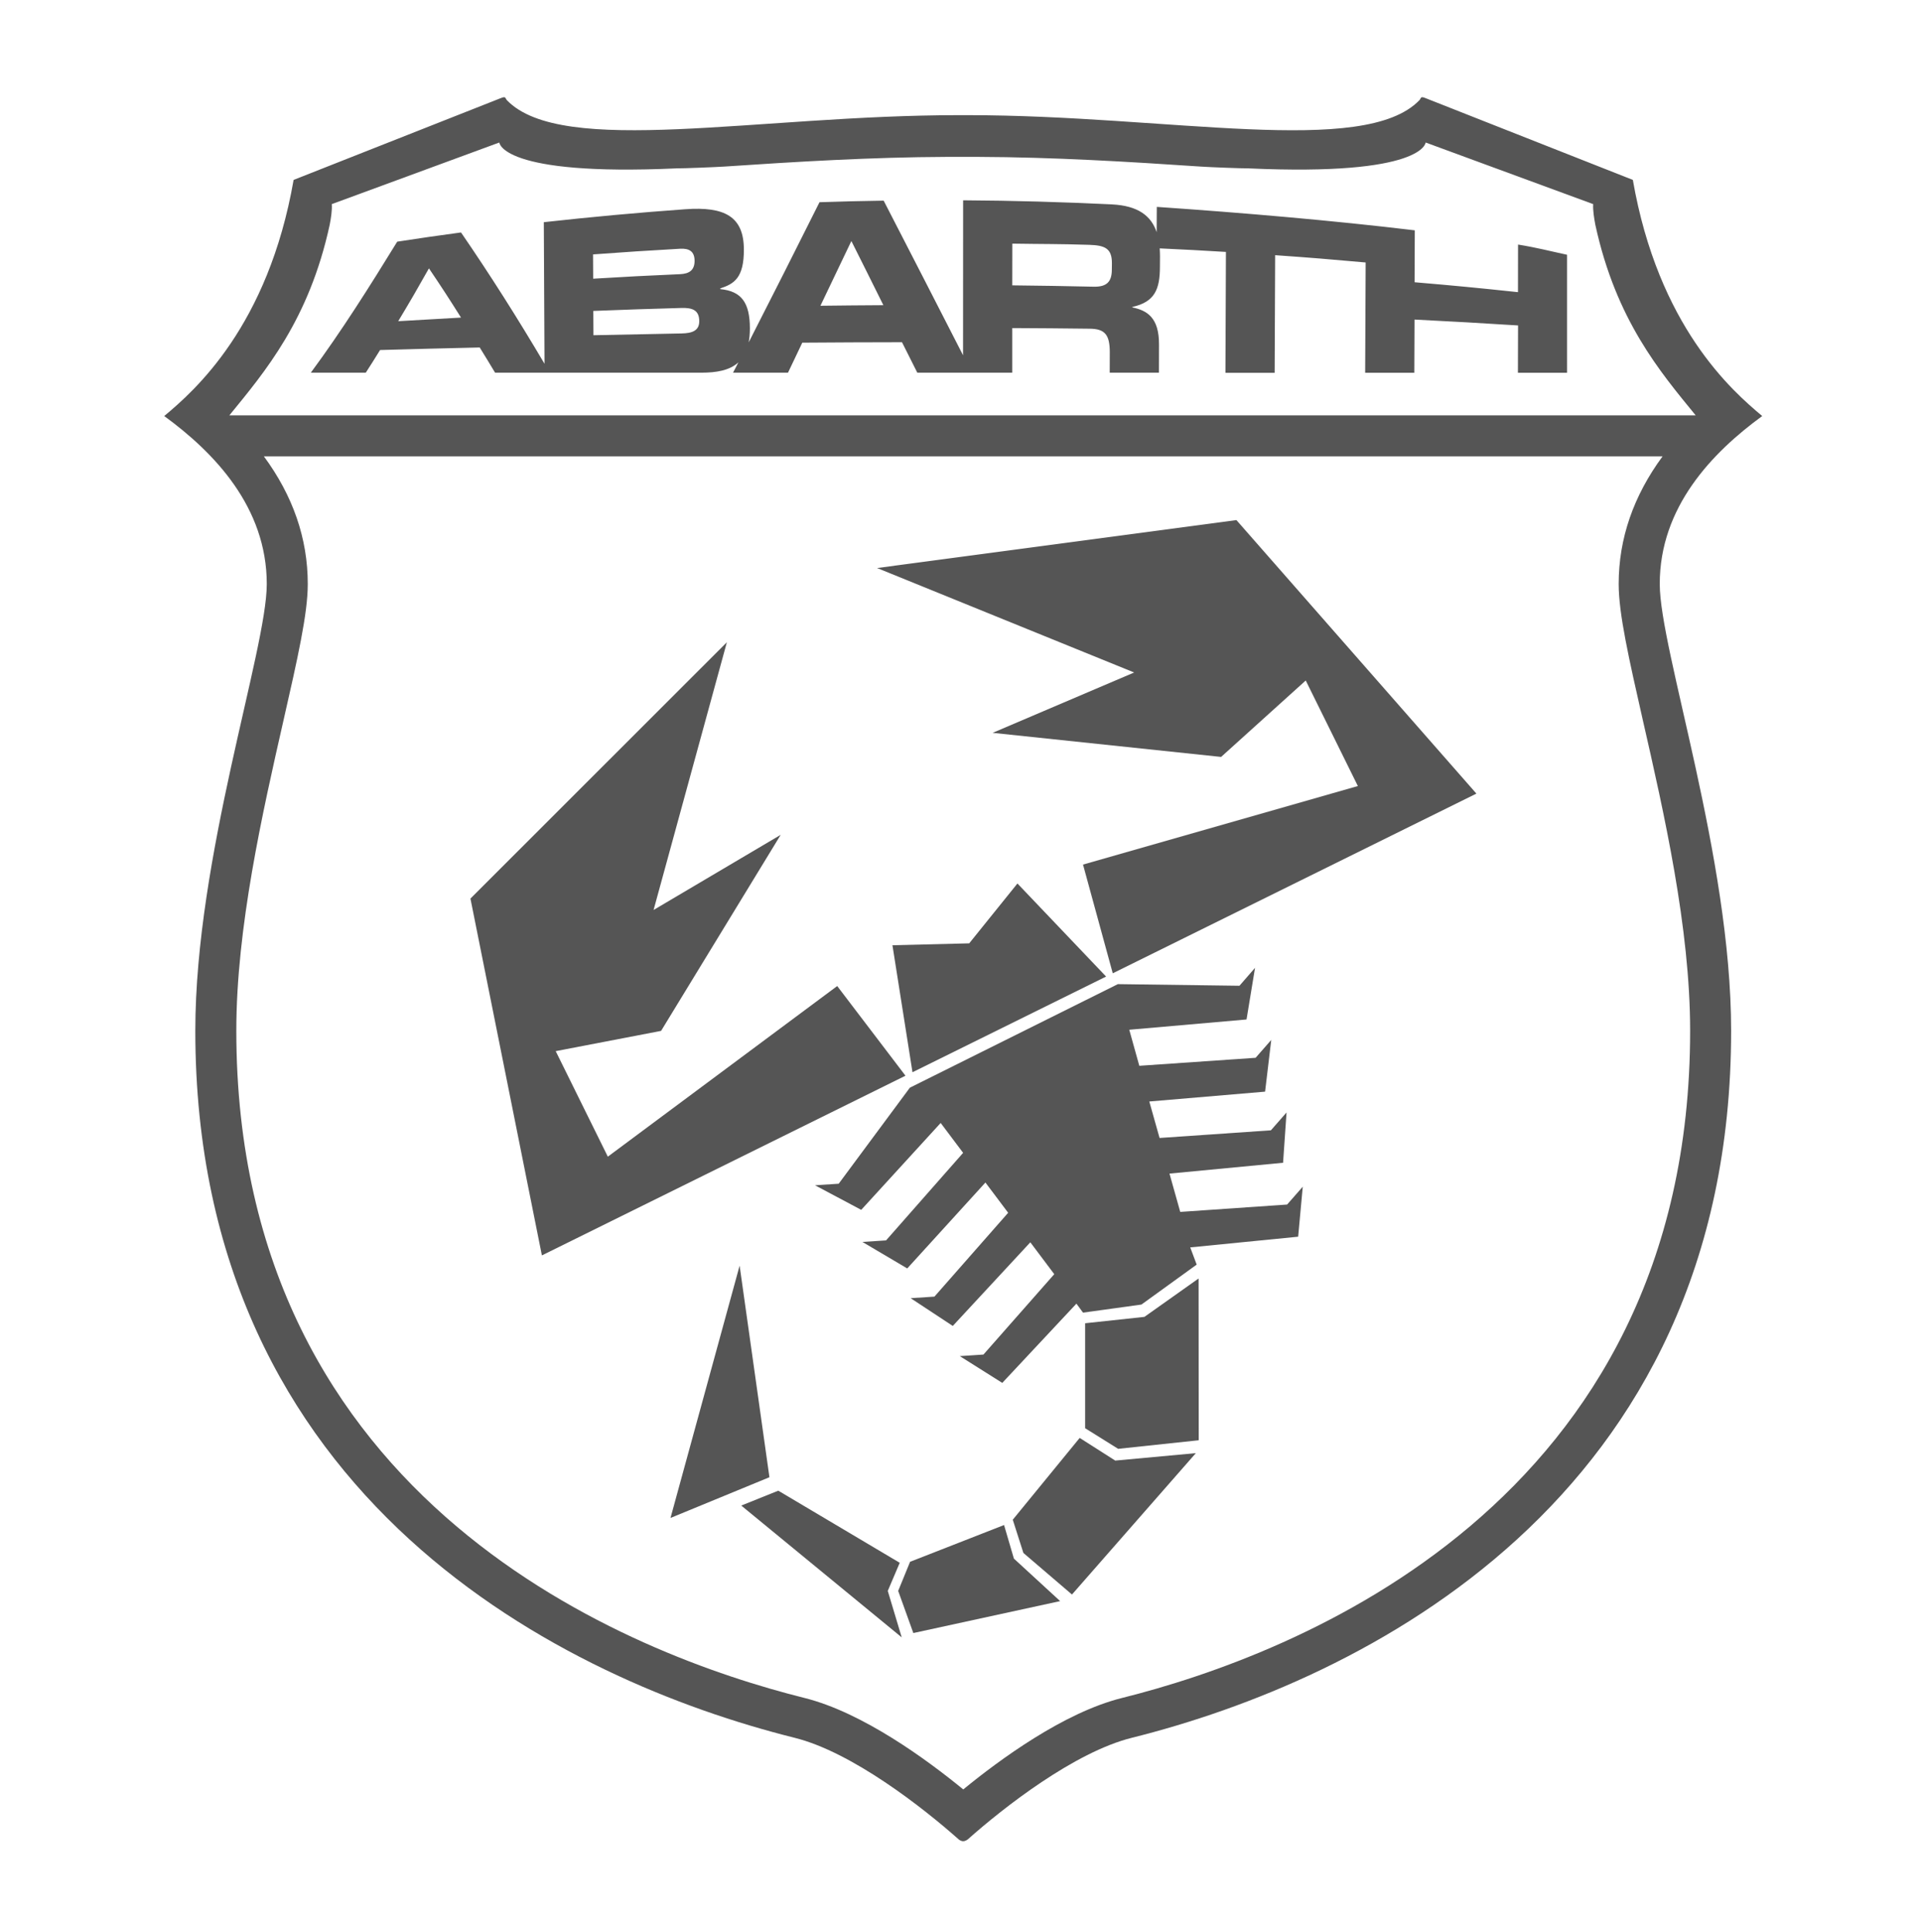
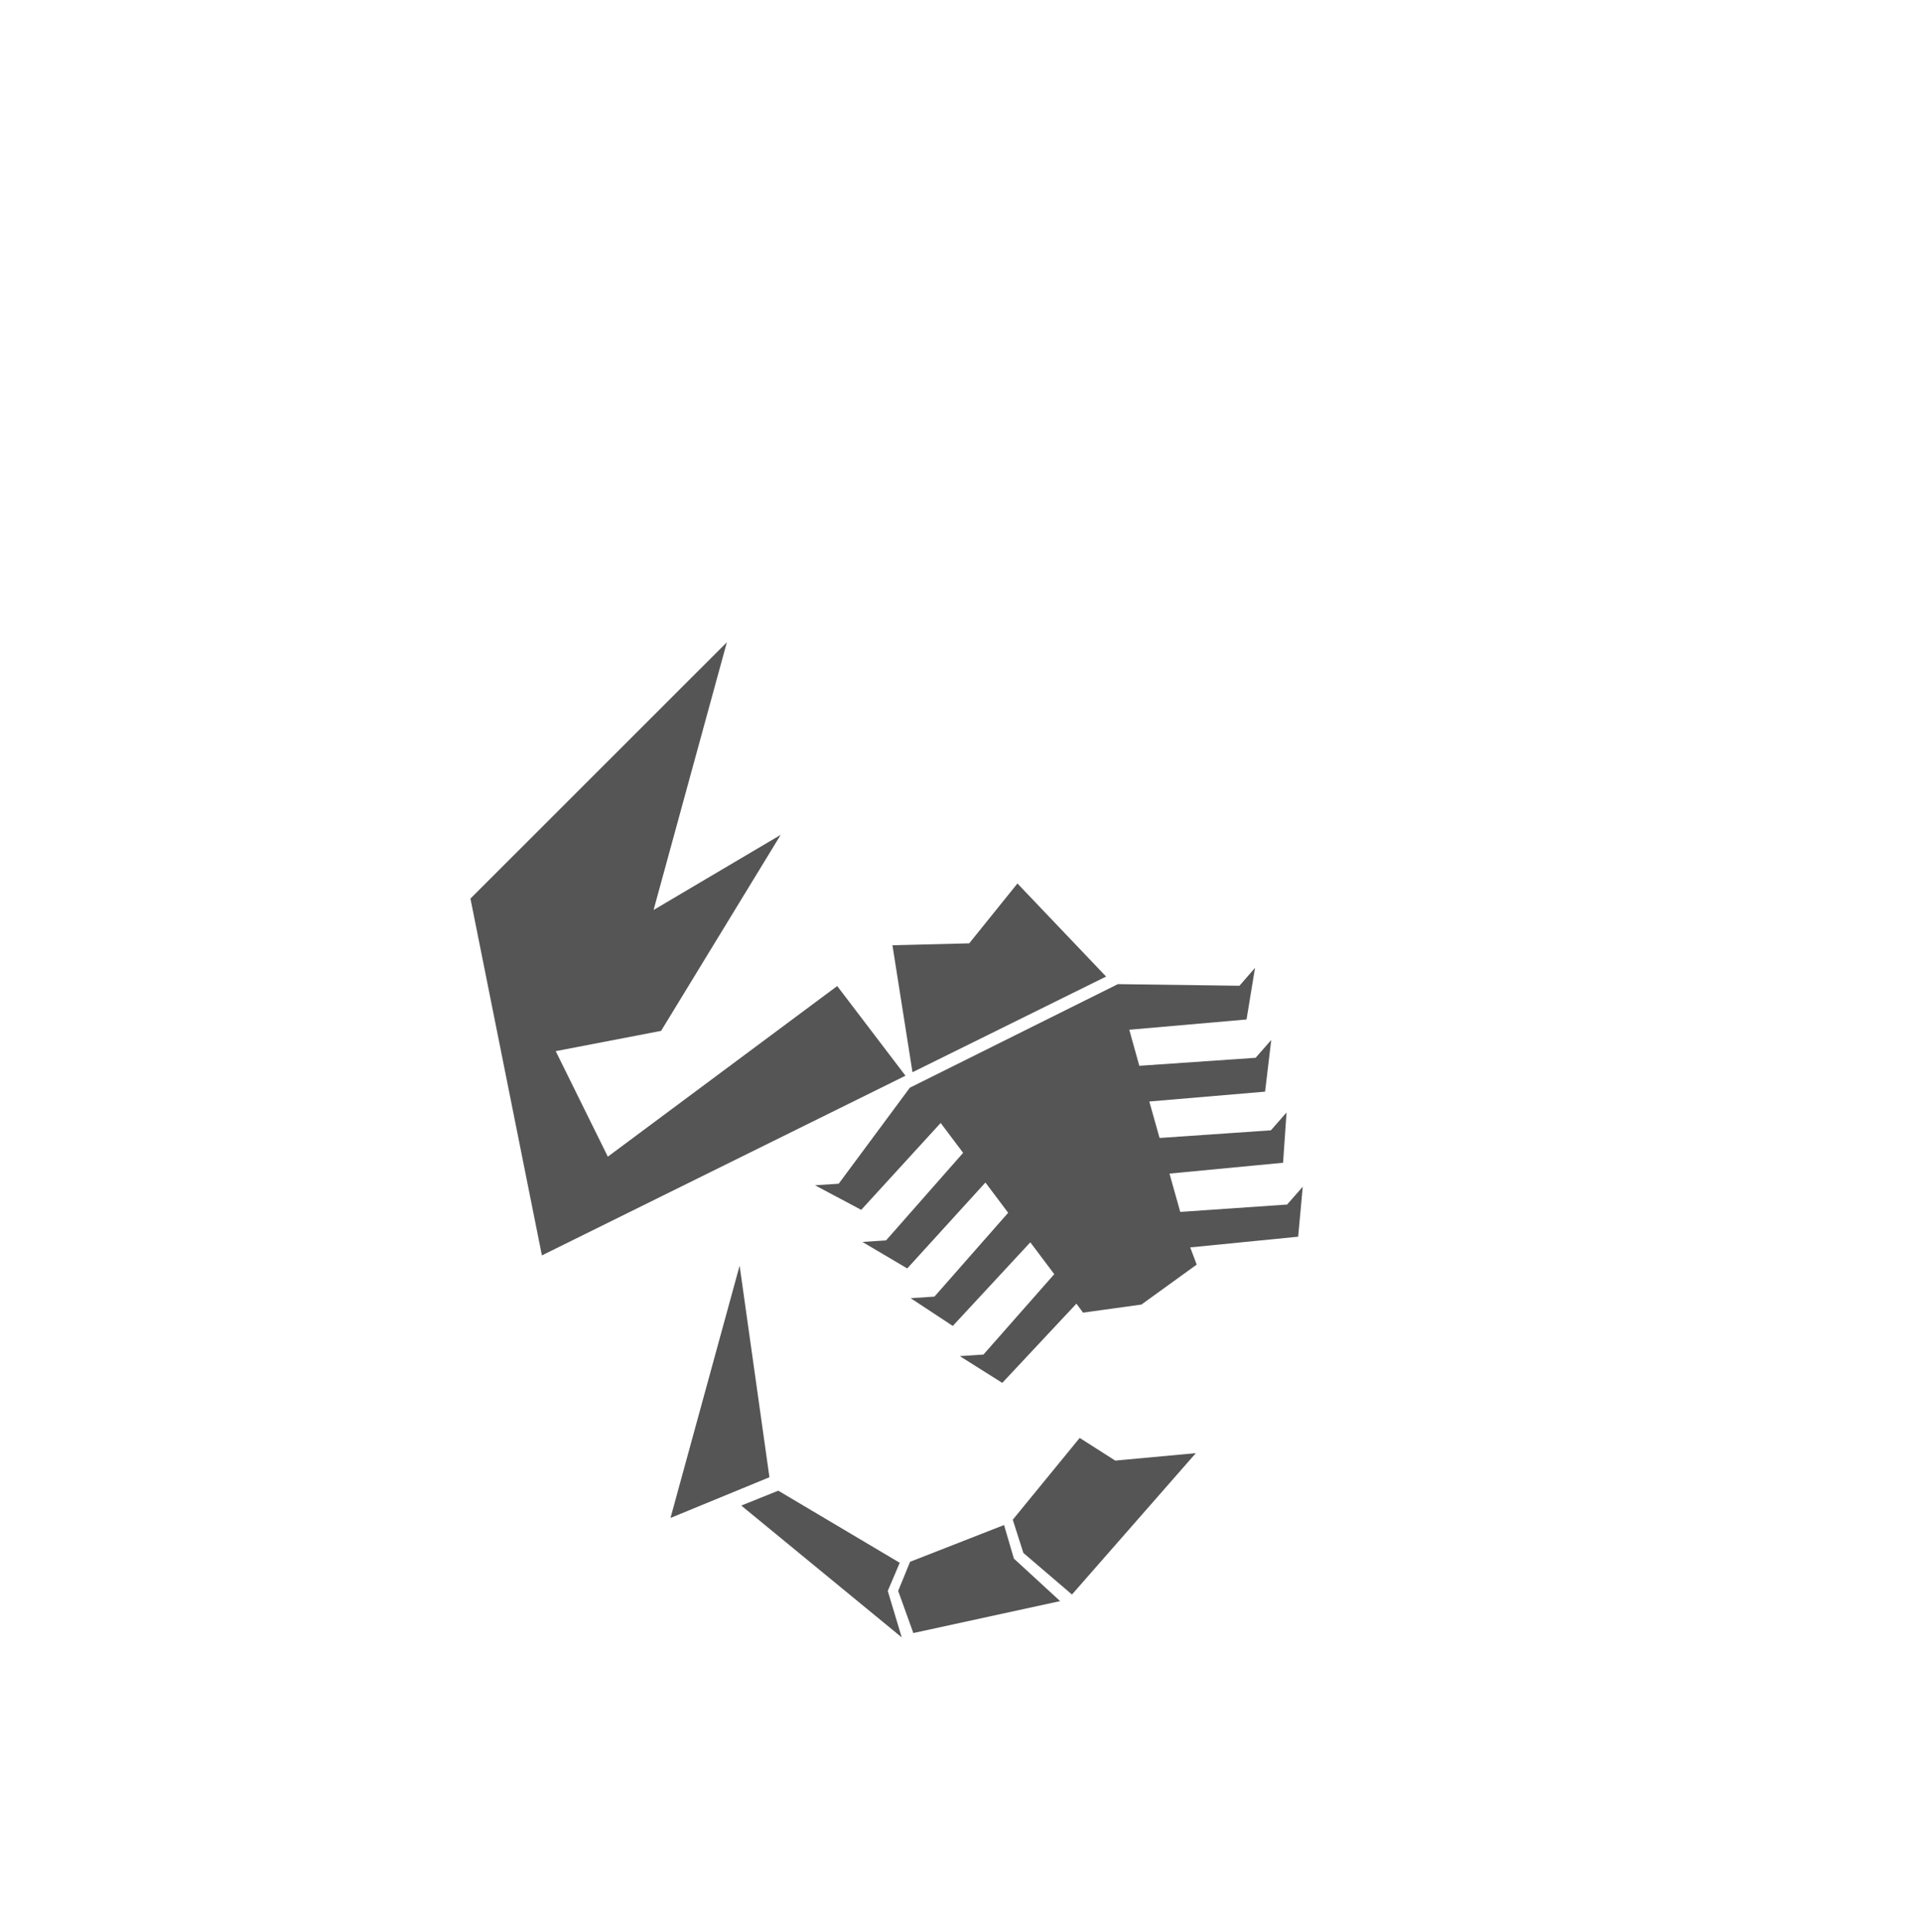
<svg xmlns="http://www.w3.org/2000/svg" version="1.1" id="V_Solid" x="0px" y="0px" viewBox="0 0 2712.6 2728.1" style="enable-background:new 0 0 2712.6 2728.1;" xml:space="preserve">
  <style type="text/css">
	.st0{fill:#555;}
</style>
  <g>
-     <path class="st0" d="M2488.4,587.4c-43.2-36-146.7-127-182.7-333.4l-293.1-115.6c0,0-4.2-1.9-5.6-0.8c-1.3,1.1-1.3,2.4-2.7,3.9   c-78.3,81-354,21.1-637.9,21.1v0c-1,0-2.1,0-5.5,0h-1.7c-3.4,0-4.5,0-5.5,0v0c-283.8,0-559.6,59.8-637.9-21.1   c-1.4-1.5-1.3-2.7-2.7-3.9c-1.3-1.1-5.6,0.8-5.6,0.8L414.6,254c-36,206.4-139.5,297.4-182.7,333.4   c70.3,51.3,144.8,128.4,144.8,237.2c0,93.2-100.9,385.4-100.9,630.7c0,664,523.7,917.8,846.3,998.3c81,20.2,181.4,98.7,231.7,143.5   c0,0,2.9,2.5,6.3,2.5c3.3,0,6.4-2.5,6.4-2.5c50.3-44.8,150.7-123.3,231.7-143.5c322.6-80.5,846.3-334.3,846.3-998.3   c0-245.3-100.8-537.5-100.8-630.7C2343.6,715.7,2418.1,638.7,2488.4,587.4 M465.5,317.7c1.8-9.2,3.7-21.1,3-29.5l236.6-87   c0,0,2.2,47.9,250.5,36.5c9.4,0.1,54.2-1.7,66.8-2.5c102.5-6.9,208.2-13.3,314.5-13.7h44.4c106.3,0.4,212,6.8,314.5,13.7   c12.6,0.9,57.5,2.6,66.8,2.5c248.3,11.4,250.5-36.5,250.5-36.5l236.6,87c-0.6,8.3,1.3,20.2,3.1,29.5   c29.2,134.2,91.4,207.3,141.6,268.7H323.9C374,525,436.3,451.9,465.5,317.7 M2386.6,1455.3c0,669.7-561.2,881.9-802.4,942.1   c-81.9,20.4-172.6,87-224,129.1c-51.4-42.1-142.1-108.6-224-129.1c-241.3-60.2-802.5-272.4-802.5-942.1   c0-145.3,36.9-307.6,66.6-438.1c19.9-87.4,34.3-150.6,34.3-192.6c0-64.4-21-124.7-62-180.3h1975.1c-41,55.7-62,115.9-62,180.3   c0,42,14.4,105.2,34.2,192.6C2349.7,1147.7,2386.6,1310,2386.6,1455.3" />
-     <path class="st0" d="M2143.6,345.3c-0.1,25.2-0.1,42.1-0.1,67.2c-58.3-6.2-87.5-9-146-14c0.2-28.3,0.2-45,0.3-73.3   c-116.8-14-242.5-24.7-364.3-33.1c-0.1,14.3-0.1,21.4-0.2,35.7c-7.6-22.7-25.9-37.4-63.2-39.2c-70-3.4-140.1-5.4-210.1-5.8   c0,72.9-0.1,145.9-0.1,218.8c-37.3-72.9-74.6-145.6-112.1-218.3c-36.2,0.6-54.3,1-90.6,2.2c-33,66.1-66.4,132.1-100,197.9   c1.1-5.9,1.7-12.4,1.7-19.9c-0.1-35.6-11.4-52.4-41.8-55.3v-1c19.4-6.4,33.5-14.7,33.3-55.1c-0.1-46.3-27.1-60.7-82.5-56.7   c-66.8,4.8-133.4,10.9-200,18.3c0.4,80,0.6,119.9,1,199.9c-37.4-63.3-76.6-125.3-117.9-185.4c-36.1,4.9-54.1,7.5-90.1,13   c-39,63.4-78.2,125.7-122,185h77.6c8.1-12.6,12.2-19,20.2-32c56.3-1.6,84.4-2.3,140.7-3.6c8.7,14,13,21.2,21.7,35.6h291   c21.7,0,40.2-3.2,52.6-14.6c-3,5.9-4.5,8.8-7.6,14.6h77.6c8.1-16.9,12.1-25.4,20.2-42.4c56.3-0.4,84.4-0.5,140.8-0.6   c8.7,17.2,13,25.8,21.6,43h134.1c0-25.2,0-37.8,0-63c43.7,0.2,65.6,0.4,109.3,0.9c21.6,0.2,28.4,8.5,28.4,33.5   c0,11.5,0,17.2-0.1,28.6h69.5c0-15.9,0-23.8,0.1-39.7c0.2-38.4-17.1-48.2-37.7-52.5v-0.6c32-7.1,38.9-25.3,39-56.6   c0-5.9,0.1-8.9,0.1-14.8c0-3.9-0.2-7.7-0.4-11.3c37.4,1.8,56.1,2.7,93.5,5c-0.3,68.2-0.4,102.4-0.7,170.7h69.5   c0.3-66.5,0.4-99.7,0.7-166.1c51.1,3.6,76.7,5.7,127.8,10.3c-0.3,62.3-0.4,93.4-0.7,155.7h69.4c0.2-30,0.2-45.1,0.3-75.1   c58.6,3,87.7,4.6,146.2,8.3c-0.1,26.8-0.1,40.1-0.2,66.8h69.4V359.7C2187.1,354.2,2171.2,349.8,2143.6,345.3 M562.3,453.5   c17.4-28.9,26.1-43.9,43.4-74.6c18.1,26.8,27.2,40.8,45.3,69.5C615.5,450.4,597.8,451.4,562.3,453.5 M837.4,359.2   c49.2-3.6,73.8-5.2,123-8c12.8-0.7,20.4,3.7,20.4,17.1c0,13.1-7.4,18.2-20.3,18.8c-49.2,2.2-73.8,3.4-122.9,6.4   C837.5,379.8,837.5,373,837.4,359.2 M962.5,470.8c-49.8,0.9-74.7,1.4-124.5,2.5c-0.1-13.7-0.1-20.6-0.2-34.3   c49.8-1.9,74.7-2.8,124.5-4.2c15-0.4,25,2.8,25.1,18.5C987.5,466.9,977.5,470.5,962.5,470.8 M1158.5,431.7   c17.5-36.4,26.2-54.7,43.7-91.4c18.1,36,27.1,54.2,45.2,90.6C1211.9,431.1,1194.2,431.3,1158.5,431.7 M1570,380.5   c0,17.1-6.9,24.7-25.7,24.3c-46-1-69-1.4-114.9-1.9c0-24.4,0-36.2,0.1-58.9c43.5,0.7,65.3,0.3,108.7,1.7c22,0.7,32,5,31.9,26   C1570,374.9,1570,377.3,1570,380.5" />
-     <polygon class="st0" points="1532.3,1868.3 1616,1859.3 1692.5,1805.1 1692.7,2033.5 1578.9,2045.6 1532.3,2016.5  " />
    <polygon class="st0" points="1524.6,2030.2 1574.8,2062.2 1688.6,2051.7 1513.7,2251.3 1445.1,2192.6 1430.1,2145.7  " />
    <polygon class="st0" points="1417.8,2153.2 1431.7,2200.6 1497,2260.6 1289.7,2305.7 1268.3,2246.2 1285.1,2205.1  " />
    <polygon class="st0" points="1270.5,2206.5 1253.6,2246.2 1273.3,2311.8 1046.7,2125.7 1099,2104.7  " />
    <polygon class="st0" points="1182.2,1392.2 858.3,1633.1 784.7,1484.1 933.5,1455.5 1102.4,1178.7 922.9,1284.8 1026.4,906.8    664.3,1268.7 765.2,1772.5 1278.6,1518.8  " />
-     <polygon class="st0" points="1529.3,1220.7 1917.4,1109.8 1843.8,960.8 1724.3,1068.7 1401.7,1034.7 1601.5,949.5 1238.5,802    1745.9,734.3 2084.8,1120.5 1571.3,1374.2  " />
    <polygon class="st0" points="1436.7,1247.4 1368.6,1331.9 1260.2,1334.6 1288.5,1513.9 1561.9,1378.8  " />
    <polygon class="st0" points="1839.6,1675.5 1817.5,1700.7 1666.6,1711.1 1651.4,1657 1811.8,1641.7 1816.7,1570.7 1794.6,1595.9    1637.4,1606.7 1622.9,1555.2 1786.4,1541.3 1795.1,1468.3 1773,1493.5 1608.8,1504.8 1594.6,1453.9 1760.2,1439.4 1772.2,1366.5    1750.2,1391.8 1578.5,1389.5 1284.8,1535.7 1184.3,1671.3 1150.9,1673.5 1216.1,1708.2 1328.3,1585.5 1360,1627.7 1251.2,1751.3    1217.8,1753.5 1281.1,1790.9 1391.5,1669.6 1423.6,1712.3 1319.5,1830.7 1285.9,1832.9 1345.4,1872.1 1454.9,1754 1488.7,1799    1388.7,1912.5 1355.3,1914.7 1415.3,1952.5 1520,1840.6 1529.3,1853.3 1611.8,1841.9 1689.8,1785.5 1680.7,1761.2 1833.1,1746.1     " />
    <polygon class="st0" points="1086.5,2085.7 946.8,2143.2 1044.4,1787  " />
  </g>
</svg>